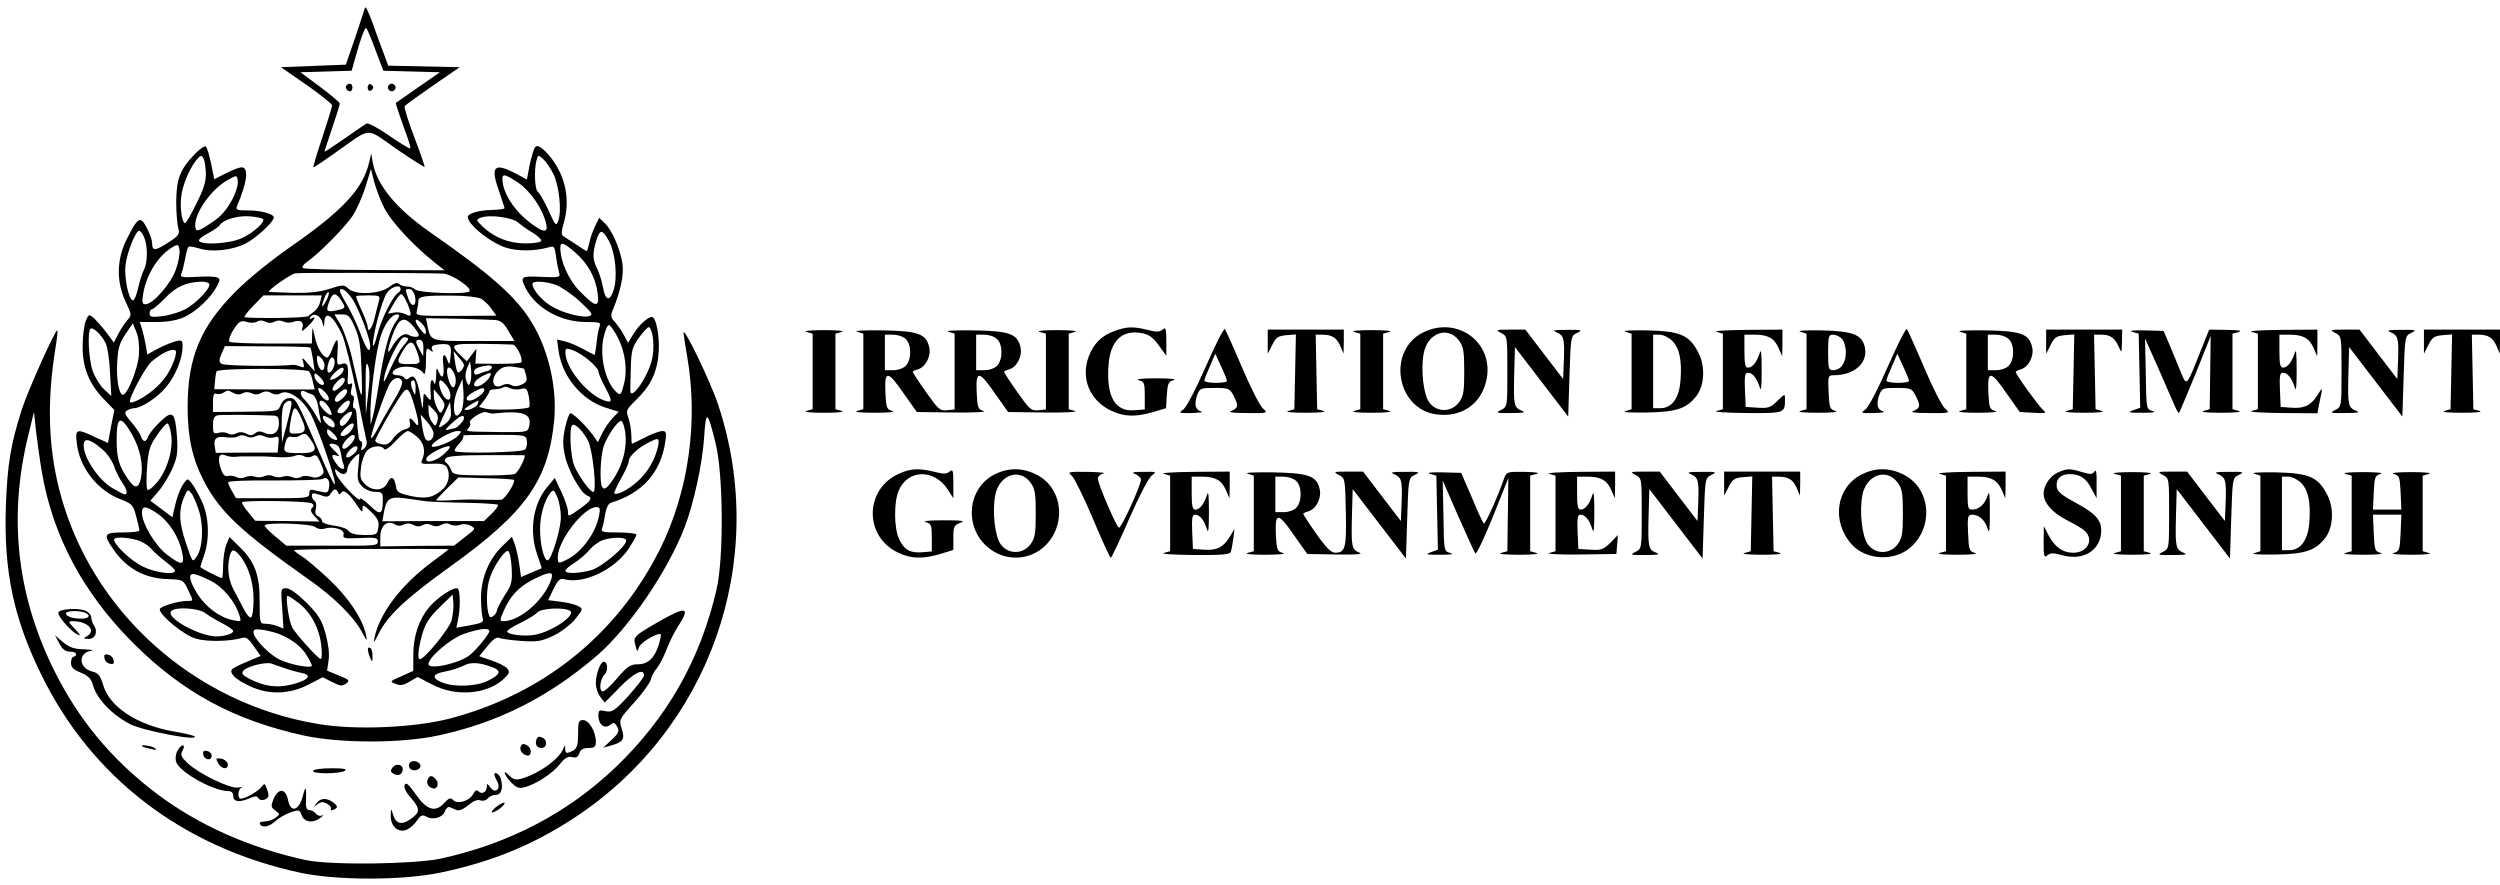
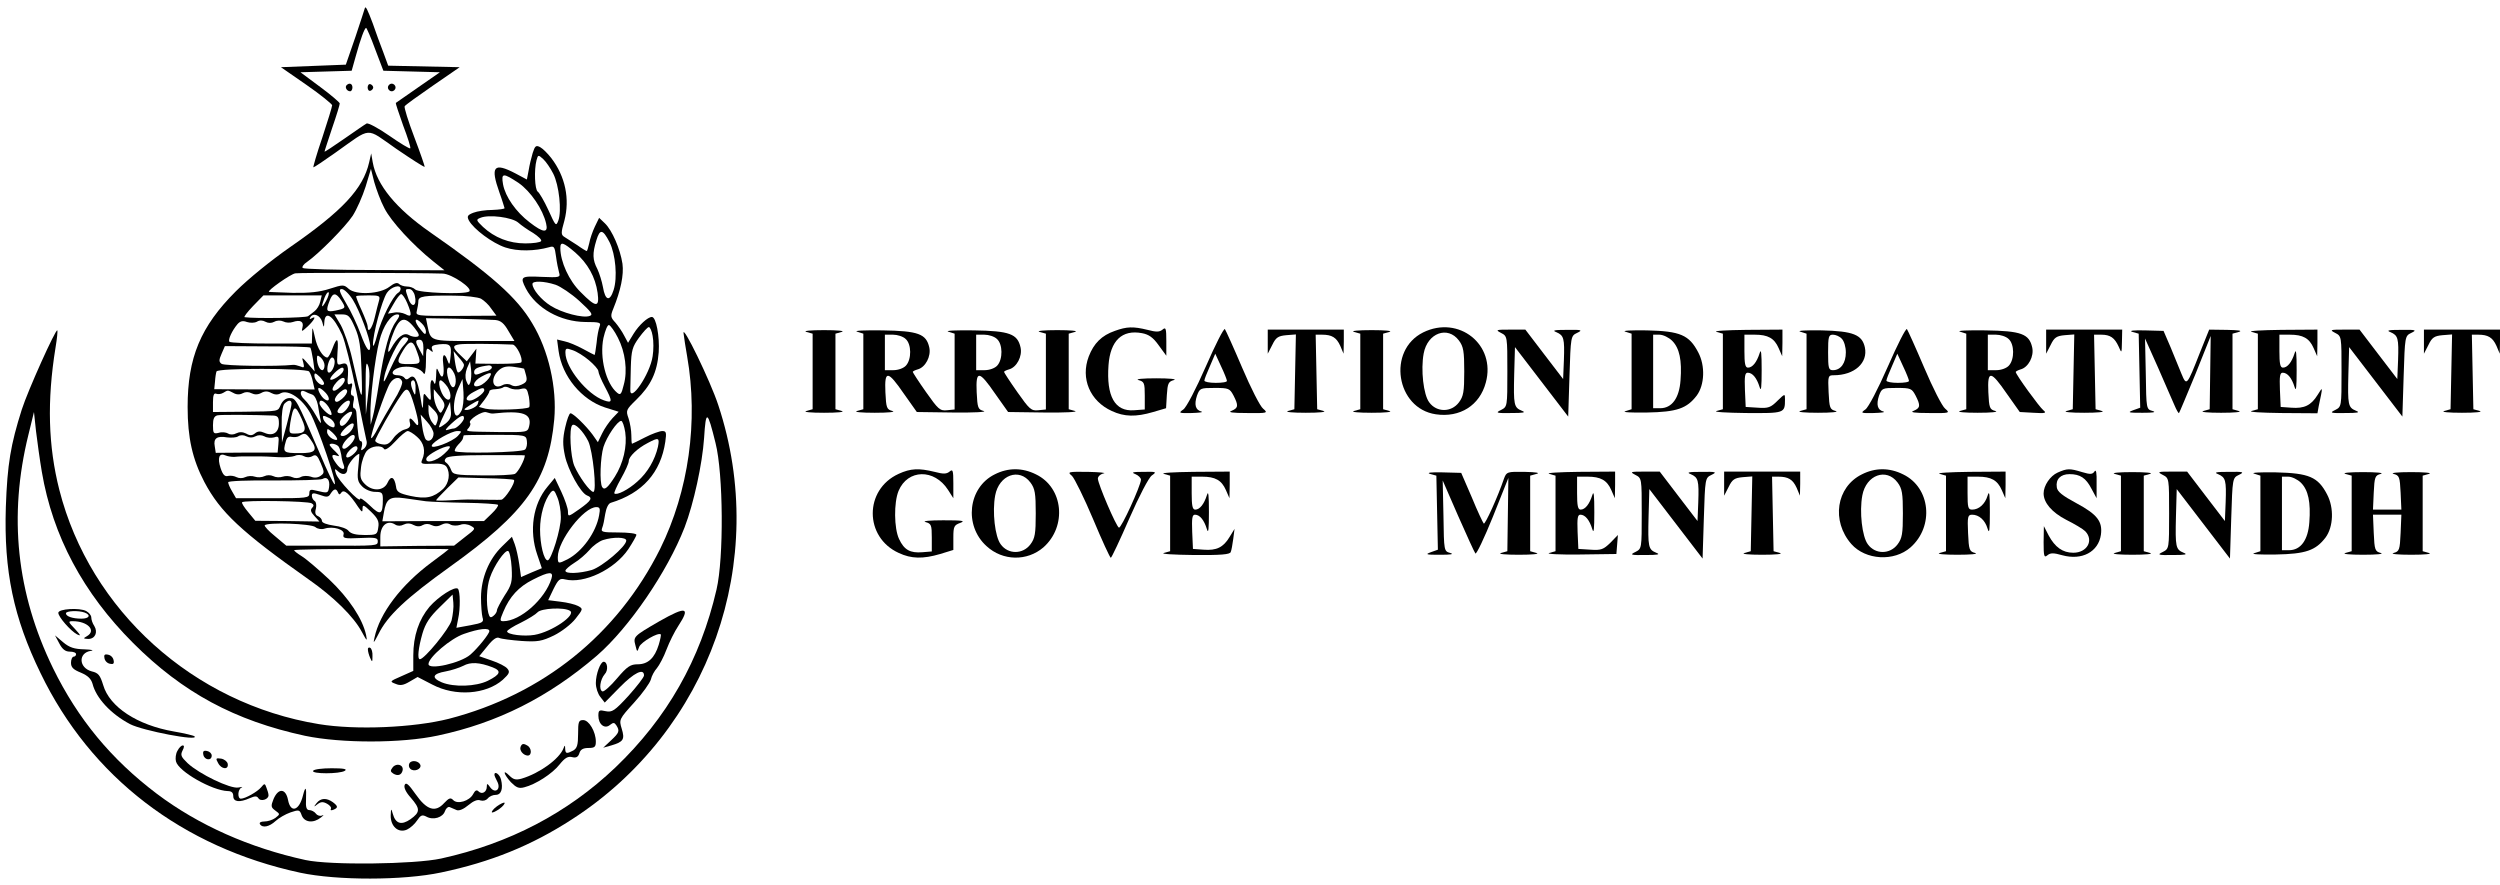
<svg xmlns="http://www.w3.org/2000/svg" version="1.0" width="986pt" height="349pt" viewBox="0 0 986 349" preserveAspectRatio="xMidYMid meet">
  <g transform="translate(0,349) scale(0.1,-0.1)" fill="#000000" stroke="none">
    <path d="M1439 3458 c0 -2 -17 -52 -37 -113 l-38 -110 -128 -5 -128 -5 101 -70 c55 -38 100 -75 101 -80 0 -6 -18 -64 -39 -128 -22 -64 -37 -117 -35 -117 3 0 42 26 87 58 146 103 116 101 240 15 60 -41 110 -73 112 -71 1 1 -17 54 -41 117 -24 63 -41 118 -38 122 3 5 53 41 111 81 l106 73 -141 3 -141 3 -19 52 c-11 28 -30 80 -42 115 -20 53 -28 70 -31 60z m41 -163 l32 -84 112 -3 111 -3 -85 -59 c-47 -33 -87 -61 -89 -62 -1 -2 12 -41 29 -89 18 -47 31 -88 28 -90 -2 -3 -40 20 -83 50 -43 30 -83 51 -89 48 -6 -3 -46 -31 -88 -60 -43 -30 -78 -53 -78 -51 0 3 14 44 30 93 17 49 30 92 30 97 0 4 -35 34 -77 65 l-78 58 101 3 101 3 16 57 c19 69 35 112 41 112 2 0 19 -38 36 -85z" />
    <path d="M1367 3154 c-8 -8 1 -24 14 -24 5 0 9 7 9 15 0 15 -12 20 -23 9z" />
    <path d="M1450 3145 c0 -9 5 -15 11 -13 6 2 11 8 11 13 0 5 -5 11 -11 13 -6 2 -11 -4 -11 -13z" />
    <path d="M1530 3145 c0 -8 7 -15 15 -15 8 0 15 7 15 15 0 8 -7 15 -15 15 -8 0 -15 -7 -15 -15z" />
-     <path d="M768 2882 c-58 -60 -72 -97 -73 -187 0 -44 4 -91 8 -105 7 -23 3 -29 -40 -57 -51 -33 -63 -34 -63 -2 0 11 -9 38 -21 60 -25 49 -35 44 -79 -44 -40 -80 -42 -166 -5 -246 25 -53 25 -54 6 -75 -10 -12 -26 -36 -35 -54 l-17 -33 -28 38 c-16 21 -38 46 -49 57 -21 18 -22 18 -34 -10 -6 -16 -12 -60 -12 -99 -1 -85 26 -150 85 -211 l40 -41 -13 -65 -12 -65 -51 23 c-74 35 -79 33 -72 -25 11 -96 82 -186 172 -220 46 -18 50 -22 62 -67 7 -27 13 -52 13 -56 0 -5 -29 -8 -65 -8 -75 0 -79 -7 -39 -65 52 -77 125 -117 217 -119 58 -2 60 -3 78 -41 23 -47 23 -45 -2 -45 -36 0 -109 -22 -109 -33 0 -24 97 -104 143 -116 44 -13 134 -11 182 3 15 5 26 -3 46 -33 l27 -38 -54 -23 c-30 -12 -57 -26 -60 -31 -9 -16 18 -41 71 -65 74 -35 155 -33 230 5 l58 30 37 -19 c31 -16 40 -17 55 -6 16 12 13 15 -29 32 l-46 19 6 41 c4 26 -1 64 -12 105 -15 54 -27 73 -75 122 -36 35 -66 57 -80 57 -21 0 -22 -2 -16 -79 l5 -80 -25 10 c-13 5 -34 9 -47 9 -21 0 -22 3 -22 88 1 103 -19 157 -80 216 l-39 38 -12 -29 c-7 -15 -12 -52 -13 -80 0 -29 -2 -53 -5 -53 -8 0 -85 40 -85 44 0 2 7 23 15 46 23 66 19 156 -10 215 -13 28 -31 59 -39 69 -16 20 -16 20 -31 0 -14 -19 -28 -56 -39 -106 l-6 -28 -44 33 -43 32 30 35 c17 19 41 58 55 88 21 47 24 64 20 129 -7 99 -17 108 -68 58 -22 -21 -42 -47 -46 -57 -7 -24 -21 -23 -29 3 -4 11 -21 36 -38 55 -25 29 -28 37 -16 45 8 5 20 9 27 9 28 0 92 41 125 81 38 44 67 114 67 161 0 26 -2 28 -27 22 -16 -4 -47 -17 -70 -29 l-42 -23 -6 36 c-4 21 -10 49 -15 65 l-9 27 67 0 c44 0 81 7 108 19 47 21 106 77 129 121 14 27 14 31 0 36 -8 4 -45 4 -81 2 -55 -3 -64 -2 -59 12 4 8 10 34 15 58 4 24 10 45 13 48 3 4 22 0 43 -6 48 -16 130 -7 182 19 41 21 112 86 112 103 0 14 -49 28 -102 28 -44 0 -49 2 -43 18 40 93 47 152 18 152 -10 0 -38 -11 -63 -24 l-45 -23 -12 60 c-7 33 -16 64 -21 69 -4 4 -24 -9 -44 -30z m44 -74 c1 -32 -8 -63 -37 -120 -21 -43 -41 -78 -45 -78 -13 0 -22 70 -14 114 7 44 36 110 62 139 14 15 17 16 24 3 5 -8 9 -34 10 -58z m101 -110 c-19 -36 -44 -64 -77 -85 -57 -39 -66 -40 -66 -11 0 55 69 148 135 182 29 16 30 15 33 -9 2 -14 -9 -49 -25 -77z m124 -72 c11 -10 -37 -54 -83 -75 -46 -22 -158 -29 -169 -11 -3 5 12 18 34 29 22 12 43 26 47 32 13 22 69 39 117 36 26 -2 50 -7 54 -11z m-469 -71 c15 -33 15 -100 0 -128 -6 -12 -17 -44 -23 -72 -6 -27 -15 -50 -20 -50 -17 0 -36 89 -30 140 6 50 40 135 54 135 4 0 13 -11 19 -25z m126 -127 c-18 -54 -90 -138 -120 -138 -13 0 -15 7 -9 43 13 78 63 154 120 185 17 9 20 7 23 -14 2 -14 -4 -48 -14 -76z m131 -57 c9 -15 -53 -80 -97 -102 -22 -11 -62 -23 -89 -26 -41 -5 -49 -3 -49 11 0 9 4 16 9 16 5 0 28 20 52 44 41 44 83 63 141 65 15 1 29 -3 33 -8z m-277 -281 c-4 -50 -40 -144 -60 -156 -16 -10 -30 53 -26 122 3 58 8 79 32 115 l30 44 14 -35 c9 -21 12 -56 10 -90z m-132 48 c8 -15 16 -68 18 -119 l5 -91 -29 27 c-16 15 -36 48 -45 73 -15 46 -21 153 -8 165 9 9 42 -22 59 -55z m275 -56 c-14 -46 -37 -85 -73 -118 -35 -34 -97 -69 -105 -60 -9 9 61 141 86 161 35 29 64 44 83 45 13 0 15 -5 9 -28z m-171 -304 c33 -59 46 -120 36 -173 -9 -44 -25 -44 -53 -2 -34 49 -43 83 -43 151 0 95 15 101 60 24z m155 -2 c9 -58 -15 -140 -56 -189 -18 -21 -35 -34 -38 -28 -4 5 -4 45 -1 88 5 67 11 86 39 126 17 26 36 47 41 47 5 0 12 -20 15 -44z m-274 -56 c19 -15 40 -45 48 -66 7 -22 22 -51 32 -66 20 -27 24 -48 11 -48 -4 0 -29 13 -55 29 -51 33 -107 117 -107 163 0 33 22 29 71 -12z m385 -249 c18 -59 13 -145 -11 -177 -16 -23 -15 -25 -43 58 -26 78 -28 125 -7 175 15 35 16 35 30 17 8 -10 22 -43 31 -73z m-163 -8 c44 -31 82 -90 95 -150 12 -54 0 -56 -60 -10 -45 34 -98 122 -98 164 0 30 15 29 63 -4z m-83 -103 c19 -5 44 -20 55 -33 11 -13 37 -36 58 -52 20 -15 37 -31 37 -36 0 -18 -78 -8 -128 17 -46 23 -112 85 -112 106 0 11 48 10 90 -2z m403 -58 c34 -38 57 -106 57 -174 0 -37 -4 -69 -10 -73 -5 -3 -18 11 -28 32 -11 21 -29 56 -41 78 -21 39 -26 89 -15 133 8 27 16 28 37 4z m-113 -102 c51 -26 98 -83 115 -139 7 -23 6 -24 -26 -17 -51 10 -107 51 -140 103 -36 58 -39 87 -6 77 12 -3 38 -15 57 -24z m346 -87 c50 -37 84 -102 91 -169 4 -33 2 -55 -3 -53 -14 6 -100 101 -112 125 -13 25 -27 124 -18 124 4 0 23 -12 42 -27z m-365 -42 c13 -10 43 -28 67 -40 23 -12 42 -25 42 -30 0 -10 -34 -21 -66 -21 -66 0 -197 71 -180 98 12 20 110 15 137 -7z m298 -85 c46 -20 80 -47 101 -81 11 -18 20 -36 20 -40 0 -13 -88 4 -128 24 -44 22 -102 84 -102 107 0 13 8 14 42 9 22 -4 53 -12 67 -19z m16 -132 c22 -8 53 -16 68 -19 41 -8 20 -30 -44 -45 -56 -14 -106 -7 -162 21 -31 16 -36 23 -27 34 14 17 88 35 110 28 8 -3 33 -12 55 -19z" />
    <path d="M2101 2887 c-5 -17 -13 -49 -16 -69 l-7 -36 -45 24 c-86 45 -100 28 -63 -76 11 -30 19 -58 20 -61 0 -3 -21 -6 -48 -7 -26 0 -60 -5 -75 -11 -23 -9 -26 -14 -18 -30 19 -35 93 -90 144 -107 48 -16 116 -15 173 1 19 6 22 2 27 -37 3 -24 9 -52 12 -63 6 -19 2 -20 -69 -17 -82 4 -86 1 -62 -46 41 -78 136 -131 235 -132 56 0 62 -2 56 -17 -4 -10 -10 -39 -12 -65 -3 -27 -7 -48 -8 -48 -1 0 -22 11 -46 24 -24 13 -57 27 -73 30 l-29 7 6 -45 c14 -101 91 -193 183 -223 l54 -17 -24 -25 c-13 -14 -32 -41 -41 -60 l-17 -35 -21 30 c-26 35 -76 84 -87 84 -5 0 -14 -25 -21 -56 -10 -44 -10 -69 -1 -111 12 -57 62 -147 87 -157 24 -9 18 -20 -30 -54 -44 -31 -45 -31 -45 -9 0 12 -12 47 -26 77 l-26 55 -29 -35 c-57 -68 -73 -173 -40 -268 l18 -53 -41 -17 -41 -18 -7 50 c-4 28 -12 64 -18 80 l-11 29 -39 -38 c-52 -51 -82 -124 -83 -200 0 -33 3 -69 6 -80 6 -18 1 -22 -48 -31 l-55 -10 7 36 c9 40 8 108 -1 118 -12 11 -77 -31 -112 -71 -42 -50 -64 -115 -64 -192 l0 -61 -47 -21 c-46 -20 -47 -21 -23 -30 18 -8 31 -6 56 9 l31 18 58 -30 c91 -48 212 -39 278 19 26 24 29 31 18 44 -7 9 -35 23 -62 32 l-49 17 32 39 c22 28 37 38 47 33 9 -4 49 -9 89 -12 63 -4 79 -1 127 22 30 15 68 44 85 66 30 38 30 39 10 50 -11 6 -43 14 -70 17 l-48 6 21 44 c19 38 25 43 45 38 75 -19 196 39 250 119 17 26 32 52 32 57 0 5 -32 9 -71 9 -64 0 -70 2 -64 18 4 9 9 34 12 55 4 23 12 41 22 44 125 38 197 119 215 241 5 36 4 42 -12 42 -10 0 -41 -11 -68 -25 -27 -14 -50 -25 -51 -25 -2 0 -3 15 -3 34 0 18 -5 48 -11 66 -11 31 -10 34 30 73 58 56 83 109 89 188 4 62 -10 139 -27 139 -16 0 -51 -32 -72 -66 l-22 -36 -15 28 c-8 16 -24 39 -35 52 -19 20 -20 26 -8 55 29 71 42 133 36 177 -9 59 -41 132 -69 159 l-23 22 -17 -35 c-9 -19 -19 -48 -22 -65 -4 -17 -8 -31 -10 -31 -2 0 -19 10 -37 23 -19 12 -42 27 -50 32 -15 9 -15 16 -1 65 22 85 4 174 -52 247 -14 18 -33 37 -44 43 -16 8 -20 5 -29 -23z m81 -82 c23 -45 34 -148 20 -185 -9 -24 -11 -21 -39 41 -17 37 -36 69 -42 73 -12 8 -15 86 -5 124 6 22 7 22 26 5 11 -10 29 -36 40 -58z m-136 -37 c47 -33 95 -103 108 -160 9 -38 -11 -37 -65 5 -54 41 -96 101 -105 150 -8 46 0 46 62 5z m-2 -156 c11 -10 38 -29 59 -41 20 -13 35 -27 31 -32 -3 -5 -31 -9 -62 -9 -64 0 -122 23 -167 65 -28 27 -28 29 -10 36 33 14 125 2 149 -19z m360 -77 c24 -48 32 -140 16 -189 -15 -47 -33 -42 -42 12 -4 22 -14 54 -22 71 -19 36 -20 61 -4 113 14 46 25 45 52 -7z m-135 -41 c49 -43 79 -96 88 -159 8 -59 -6 -59 -67 3 -46 45 -80 120 -80 174 0 26 11 23 59 -18z m-78 -127 c20 -7 62 -35 94 -64 48 -44 55 -54 41 -59 -26 -10 -110 12 -154 40 -37 23 -72 65 -72 86 0 13 45 12 91 -3z m246 -209 c29 -56 39 -130 23 -186 -9 -37 -13 -42 -26 -31 -44 36 -70 139 -54 216 7 30 16 53 22 51 6 -2 22 -24 35 -50z m137 7 c4 -20 4 -56 0 -80 -10 -71 -92 -190 -88 -130 0 8 1 48 2 88 2 65 6 79 32 115 17 23 34 42 39 42 5 0 12 -16 15 -35z m-251 -96 c20 -17 37 -36 37 -43 0 -7 11 -34 25 -60 32 -60 31 -67 -3 -55 -66 23 -152 129 -152 188 0 18 3 19 28 10 16 -5 45 -23 65 -40z m143 -284 c8 -55 -8 -123 -41 -175 -28 -44 -41 -55 -50 -41 -11 18 -7 118 5 158 13 41 55 103 70 103 5 0 12 -20 16 -45z m-146 -35 c18 -37 35 -200 20 -200 -13 0 -57 61 -75 103 -15 36 -21 148 -8 160 10 10 43 -23 63 -63z m275 -22 c-12 -52 -41 -102 -81 -137 -35 -32 -82 -56 -91 -47 -2 2 9 28 26 58 17 30 31 61 31 70 0 17 34 50 75 71 43 23 47 21 40 -15z m-383 -277 c1 -46 -38 -171 -52 -171 -15 0 -30 63 -30 122 0 56 17 115 42 146 11 12 15 9 26 -19 8 -18 14 -53 14 -78z m151 7 c-12 -68 -67 -144 -125 -174 -36 -18 -38 -18 -38 9 0 64 102 197 152 197 14 0 16 -6 11 -32z m107 -100 c0 -23 -95 -103 -136 -116 -49 -14 -104 -16 -104 -3 0 5 16 19 35 31 19 11 46 35 60 51 14 17 38 34 53 39 41 13 92 12 92 -2z m-452 -107 c3 -56 0 -68 -28 -110 -16 -26 -30 -52 -30 -58 0 -6 -6 -16 -14 -22 -11 -9 -15 -7 -20 11 -9 37 -7 102 6 139 16 48 59 110 72 106 6 -2 12 -32 14 -66z m157 -43 c-25 -81 -123 -168 -190 -168 -14 0 -14 4 0 37 25 60 61 99 117 127 65 33 82 33 73 4z m-394 -165 c-9 -33 -107 -153 -125 -153 -11 0 -6 45 10 101 12 41 29 66 68 104 l51 50 3 -32 c2 -17 -2 -49 -7 -70z m467 38 c26 -16 -71 -83 -140 -95 -41 -7 -108 1 -108 14 0 4 24 20 54 34 30 15 59 33 66 41 14 16 105 21 128 6z m-318 -80 c0 -11 -46 -68 -75 -93 -38 -33 -165 -62 -165 -37 0 26 87 101 140 119 60 21 100 25 100 11z m13 -143 c36 -14 31 -28 -19 -53 -47 -23 -134 -26 -182 -6 -42 18 -36 34 16 43 22 4 53 14 69 22 29 16 64 14 116 -6z" />
    <path d="M1456 2850 c-24 -105 -106 -192 -311 -334 -76 -53 -165 -125 -215 -175 -139 -139 -190 -261 -190 -456 0 -122 19 -206 66 -296 63 -119 145 -196 411 -384 99 -69 179 -148 210 -207 20 -37 22 -39 17 -13 -14 65 -68 146 -146 220 -44 41 -92 82 -109 92 -16 10 -29 20 -29 23 0 3 137 5 305 5 168 0 305 0 305 -1 0 -1 -30 -24 -68 -52 -120 -89 -205 -201 -225 -297 -6 -25 -3 -22 15 13 36 74 110 143 283 267 299 214 389 341 411 581 11 124 -22 272 -87 379 -60 102 -161 191 -404 360 -133 93 -209 185 -225 275 l-6 35 -8 -35z m60 -181 c26 -52 112 -145 193 -210 l44 -35 -276 1 c-152 0 -279 4 -283 8 -4 4 3 15 17 24 46 32 150 137 180 182 16 25 39 77 51 115 l21 70 13 -52 c8 -28 25 -75 40 -103z m230 -258 c36 -1 122 -60 104 -71 -20 -12 -199 -5 -212 8 -7 7 -21 12 -33 12 -12 0 -26 5 -31 10 -7 7 -19 4 -38 -11 -37 -29 -132 -34 -161 -8 -19 17 -22 17 -75 0 -40 -13 -80 -17 -145 -16 -49 2 -92 3 -94 4 -10 3 86 71 104 73 17 3 495 2 581 -1z m-166 -60 c0 -6 -4 -13 -10 -16 -21 -13 -66 -103 -82 -165 -9 -36 -17 -53 -17 -39 -1 38 35 174 55 204 16 24 54 35 54 16z m-188 -44 c26 -42 68 -153 68 -182 0 -33 -16 -12 -38 49 -13 35 -38 89 -57 120 -27 46 -30 56 -17 56 9 0 29 -19 44 -43z m244 17 c10 -40 -11 -52 -25 -13 -14 40 -14 39 4 39 8 0 18 -12 21 -26z m-350 -21 c-18 -33 -21 -26 -6 13 6 15 13 24 16 21 3 -3 -1 -18 -10 -34z m-23 -3 c-3 -14 -13 -30 -22 -37 -9 -7 -20 -16 -26 -20 -8 -7 -211 -10 -250 -4 -5 0 10 20 33 44 l41 42 115 0 115 0 -6 -25z m83 5 c19 -30 19 -31 -23 -40 -36 -7 -39 -2 -23 39 12 33 25 33 46 1z m149 0 c-3 -11 -11 -41 -17 -67 -10 -44 -28 -66 -28 -35 0 6 -11 35 -24 64 -13 28 -23 53 -21 55 2 2 24 3 50 3 41 0 45 -2 40 -20z m111 -10 c20 -48 18 -58 -7 -44 -12 6 -32 9 -45 6 l-24 -4 22 38 c12 22 26 39 30 39 5 0 16 -16 24 -35z m291 17 c12 -7 31 -24 41 -40 l20 -27 -160 -1 c-156 0 -159 0 -154 20 3 12 6 29 6 38 0 20 22 23 140 22 47 0 95 -6 107 -12z m-626 -92 c6 -23 7 -23 8 -3 2 52 36 29 71 -49 11 -25 35 -124 55 -219 19 -96 37 -183 40 -195 4 -12 0 -25 -9 -33 -12 -10 -14 -9 -9 8 3 12 1 21 -4 21 -8 0 -11 20 -17 108 0 12 -5 22 -10 22 -4 0 -5 11 -2 25 4 15 2 25 -4 25 -6 0 -8 11 -4 26 5 20 4 25 -5 20 -8 -5 -11 0 -10 16 5 55 0 70 -22 63 -20 -7 -21 -4 -18 44 5 60 -2 65 -20 16 -7 -19 -16 -35 -20 -35 -17 0 -40 37 -49 80 -10 44 -10 44 -11 10 l-1 -35 -159 0 c-88 0 -162 3 -166 7 -7 7 10 44 32 70 11 12 21 14 37 8 13 -4 29 -4 39 1 11 7 23 6 34 0 11 -6 24 -6 35 0 11 6 25 6 36 1 9 -5 26 -6 37 -2 29 10 44 2 38 -21 -5 -19 -3 -18 21 4 26 25 36 44 14 31 -7 -4 -8 -3 -4 5 12 19 39 8 47 -19z m129 -22 c18 -41 23 -75 26 -172 4 -131 4 -131 -37 49 -11 50 -32 109 -45 133 l-25 42 29 0 c26 0 32 -6 52 -52z m162 24 c-26 -35 -46 -110 -67 -242 -9 -58 -20 -118 -25 -135 l-8 -30 -1 38 c-2 59 18 226 35 292 15 60 46 105 71 105 11 0 10 -7 -5 -28z m391 6 c22 -2 35 -13 52 -43 l24 -40 -160 0 c-174 0 -170 -1 -183 60 l-6 30 122 -2 c68 -2 136 -4 151 -5z m-319 -30 c20 -25 22 -34 11 -36 -8 -2 -23 1 -33 7 -20 11 -45 -9 -70 -54 -16 -29 -14 -4 3 45 28 79 49 88 89 38z m30 16 c9 -8 16 -23 16 -32 -1 -14 -5 -12 -20 7 -30 35 -26 56 4 25z m-54 -61 c0 -4 -9 -16 -20 -28 -11 -12 -34 -53 -51 -91 -22 -51 -29 -60 -24 -34 9 54 62 160 79 160 9 0 16 -3 16 -7z m60 -35 l-1 -33 -14 25 c-18 32 -18 40 0 40 10 0 15 -10 15 -32z m-31 0 c24 -64 24 -63 -24 -64 -51 -1 -54 6 -25 54 23 38 37 41 49 10z m138 -34 c-3 -33 -5 -36 -12 -16 -11 33 -22 26 -17 -12 6 -48 -3 -67 -16 -36 -10 23 -11 23 -12 -15 -1 -22 -4 -34 -7 -27 -10 26 -18 10 -15 -30 3 -40 2 -42 -13 -24 -14 19 -15 18 -16 -20 -1 -34 -3 -31 -11 21 -11 68 -24 91 -43 75 -9 -8 -15 -8 -20 0 -3 5 -15 10 -26 10 -36 0 -21 28 19 33 37 4 71 -6 84 -27 4 -6 8 15 8 48 0 51 2 57 15 46 13 -11 14 -10 9 3 -4 12 2 16 28 19 44 4 50 -2 45 -48z m245 47 c15 -1 42 -56 34 -70 -3 -4 -44 -6 -93 -6 l-88 1 2 29 2 30 -19 -25 -19 -25 -25 24 c-32 30 -33 39 -3 43 18 3 146 2 209 -1z m-798 -12 c2 -2 7 -24 11 -49 l6 -45 -26 30 c-24 28 -26 28 -19 6 5 -21 4 -23 -12 -16 -11 4 -23 7 -29 6 -61 -7 -271 -4 -281 4 -11 8 -11 15 0 40 l13 30 166 -1 c92 0 168 -2 171 -5z m606 -68 c0 -13 -19 -35 -25 -29 -3 3 -8 23 -11 44 l-5 39 20 -24 c12 -13 21 -26 21 -30z m-550 -2 c0 -11 -4 -19 -9 -19 -10 0 -21 24 -21 47 0 13 3 13 15 3 8 -7 15 -21 15 -31z m40 14 c0 -23 -17 -49 -26 -41 -9 10 4 58 16 58 6 0 10 -8 10 -17z m132 -126 l-9 -82 -1 110 c0 86 2 104 10 82 7 -18 7 -55 0 -110z m403 45 c-6 -15 -8 -14 -16 6 -5 14 -4 32 3 50 l12 27 4 -33 c2 -19 0 -41 -3 -50z m85 59 c0 -5 -8 -11 -17 -14 -10 -2 -26 -8 -35 -12 -13 -5 -18 -2 -18 8 0 14 17 21 58 26 6 0 12 -3 12 -8z m127 -5 c1 -1 4 -13 8 -27 5 -20 2 -27 -18 -36 -15 -7 -29 -8 -40 -2 -10 6 -24 6 -35 0 -41 -22 -51 29 -12 61 15 12 31 15 58 11 20 -3 38 -6 39 -7z m-848 -11 c5 -6 12 -24 15 -41 l7 -30 -198 0 -198 1 3 30 c1 17 4 35 6 40 5 14 352 13 365 0z m135 2 c-5 -15 -44 -40 -51 -34 -6 7 34 47 47 47 5 0 7 -6 4 -13z m438 -11 c12 -27 3 -65 -11 -50 -5 5 -12 24 -16 42 -8 39 10 44 27 8z m-515 -42 c-10 -10 -37 16 -37 34 0 13 4 12 22 -5 12 -13 19 -25 15 -29z m651 24 c-8 -11 -24 -25 -36 -29 -33 -12 -28 17 6 35 38 21 47 19 30 -6z m-568 -7 c0 -5 -7 -17 -16 -25 -30 -31 -46 -16 -17 16 17 19 33 24 33 9z m226 -6 c3 -8 -12 -43 -34 -77 -21 -35 -49 -83 -61 -106 -12 -24 -24 -42 -27 -40 -6 6 57 189 74 216 16 25 40 29 48 7z m53 -27 c0 -28 -2 -30 -9 -13 -12 28 -12 45 0 45 6 0 10 -15 9 -32z m126 6 c20 -31 13 -66 -10 -43 -18 18 -31 69 -17 69 5 0 17 -12 27 -26z m55 -94 c-30 -57 -42 24 -13 88 l17 37 4 -52 c2 -29 -2 -62 -8 -73z m234 86 c22 5 25 2 32 -31 3 -20 4 -38 1 -41 -8 -9 -144 -13 -172 -6 l-26 7 21 27 c11 15 21 31 20 35 0 4 11 8 25 8 13 1 27 4 31 8 4 3 15 2 25 -4 10 -5 30 -7 43 -3z m-769 -16 c18 -20 15 -38 -4 -25 -15 9 -33 45 -23 45 5 0 17 -9 27 -20z m64 -23 c-17 -14 -25 -15 -28 -6 -2 7 7 21 20 32 17 14 25 15 28 6 2 -7 -7 -21 -20 -32z m285 -26 c20 -69 21 -93 2 -68 -17 22 -25 22 -19 -2 3 -13 -2 -20 -21 -25 -13 -3 -34 -19 -45 -35 -16 -22 -26 -27 -46 -23 -14 2 -25 9 -25 14 0 10 71 136 103 181 23 34 30 28 51 -42z m276 60 c0 -12 -40 -41 -57 -41 -22 0 -14 19 15 34 32 18 42 19 42 7z m-989 -11 c12 -7 25 -7 36 -1 11 6 24 6 35 0 12 -6 25 -6 38 1 14 8 26 8 40 0 13 -7 26 -8 37 -1 30 16 85 -21 117 -79 30 -54 107 -280 96 -280 -4 0 -30 53 -57 118 -95 220 -96 222 -121 222 -14 0 -26 -9 -34 -25 -13 -29 -2 -27 -150 -29 l-118 -1 0 39 c0 28 4 37 13 33 8 -3 20 -1 28 4 18 11 17 11 40 -1z m310 -6 c10 -3 19 -22 23 -42 3 -21 8 -48 11 -62 4 -15 -3 -8 -18 20 -14 25 -34 53 -46 64 -21 19 -19 42 2 32 7 -4 19 -9 28 -12z m517 -58 c-10 -19 -11 -19 -24 5 -7 13 -13 35 -13 49 l0 25 24 -29 c19 -24 22 -34 13 -50z m-598 22 c0 -7 -9 -44 -19 -83 l-19 -70 -1 71 c-1 42 4 75 11 82 16 16 28 15 28 0z m146 -13 c9 -14 14 -28 11 -31 -7 -7 -47 32 -47 46 0 18 19 10 36 -15z m84 19 c0 -16 -23 -44 -35 -44 -19 0 -19 9 2 32 16 17 33 24 33 12z m504 -8 c-5 -13 -44 -29 -52 -21 -3 3 45 33 55 35 1 0 0 -6 -3 -14z m-126 -76 c-13 -10 -24 -17 -26 -15 -2 1 7 25 20 51 l23 49 3 -33 c3 -25 -2 -37 -20 -52z m-33 9 c-7 -22 -8 -22 -21 -4 -8 10 -14 30 -14 44 l0 25 21 -21 c15 -15 19 -27 14 -44z m-535 9 c21 -46 15 -58 -28 -58 -22 0 -23 3 -17 43 12 71 19 73 45 15z m186 -3 c-18 -28 -36 -33 -36 -11 0 15 40 49 48 41 3 -2 -3 -16 -12 -30z m569 24 c117 13 154 0 142 -50 -6 -24 -8 -24 -119 -23 -138 2 -133 1 -119 17 6 8 8 16 5 19 -10 11 49 49 65 42 9 -3 21 -6 26 -5z m-867 -8 c18 -1 22 -7 22 -31 0 -36 -24 -52 -57 -37 -16 7 -26 7 -37 -2 -11 -9 -20 -10 -35 -1 -14 7 -27 7 -39 1 -11 -6 -24 -6 -32 -1 -8 5 -25 7 -37 3 -21 -5 -23 -2 -23 30 0 26 5 36 18 39 14 3 148 2 220 -1z m223 -11 c10 -6 19 -17 19 -26 0 -11 -4 -12 -19 -5 -10 6 -21 17 -25 26 -6 18 -2 19 25 5z m409 -60 c0 -22 -18 -36 -30 -24 -5 5 -12 29 -15 54 l-6 45 25 -28 c14 -15 26 -37 26 -47z m120 61 c0 -12 -29 -41 -40 -41 -5 0 -17 -3 -27 -6 -10 -3 -3 7 17 25 35 32 50 38 50 22z m-440 -42 c-12 -21 -37 -35 -46 -26 -7 7 33 47 46 47 7 0 7 -7 0 -21z m-60 -41 c0 -5 -9 -4 -20 2 -11 6 -20 18 -20 27 0 14 2 14 20 -2 11 -10 20 -22 20 -27z m315 9 c27 -23 35 -57 20 -90 -7 -16 -3 -18 39 -16 33 2 50 -2 57 -12 16 -25 10 -65 -13 -87 -38 -35 -68 -41 -129 -28 -45 10 -55 16 -57 37 -6 38 -20 45 -33 16 -15 -34 -60 -36 -90 -6 -18 18 -20 29 -15 67 3 25 14 54 23 64 18 20 58 24 68 7 4 -6 22 6 44 30 21 23 43 41 49 41 6 0 23 -10 37 -23z m161 4 c-22 -24 -109 -56 -103 -38 5 16 77 57 101 57 18 0 18 -1 2 -19z m-799 -2 c11 6 24 6 36 0 10 -6 27 -7 38 -4 18 6 20 3 17 -27 l-3 -33 -122 0 -122 -1 -4 26 c-6 31 9 42 48 35 17 -2 37 -1 44 4 9 6 22 6 33 0 12 -6 24 -6 35 0z m217 -11 c31 -44 22 -56 -44 -55 -62 0 -65 3 -53 45 4 16 11 22 23 19 10 -2 24 -1 31 4 21 13 26 11 43 -13z m160 -19 c-9 -10 -21 -19 -26 -19 -15 0 -8 20 14 42 27 27 39 6 12 -23z m694 12 c2 -13 -1 -28 -7 -34 -12 -12 -270 -17 -277 -6 -2 4 4 15 13 25 10 10 19 21 19 26 1 4 2 9 3 11 0 1 56 2 123 2 121 0 123 -1 126 -24z m-742 -23 c4 -6 8 -21 10 -32 1 -12 5 -29 9 -38 10 -26 -11 -22 -29 4 -21 29 -20 39 2 31 13 -5 12 -1 -5 16 -13 12 -23 24 -23 26 0 10 29 4 36 -7z m74 -6 c0 -14 -36 -43 -43 -35 -4 3 0 15 10 25 17 19 33 24 33 10z m342 -22 c-32 -30 -77 -41 -70 -17 5 14 66 47 88 47 10 0 3 -11 -18 -30z m-829 -12 c9 1 24 2 32 2 14 0 33 0 73 0 9 0 40 -1 67 -3 28 -2 58 1 68 5 9 5 25 5 35 -1 11 -6 24 -6 34 0 14 8 20 3 33 -28 15 -35 15 -39 -1 -50 -10 -7 -24 -9 -38 -3 -13 4 -29 4 -39 -1 -10 -6 -24 -6 -34 -1 -10 5 -27 6 -38 2 -11 -4 -28 -3 -37 2 -11 5 -25 5 -35 0 -10 -5 -27 -6 -38 -2 -11 4 -28 3 -38 -2 -10 -5 -24 -5 -34 0 -9 5 -24 7 -33 5 -13 -4 -21 4 -30 31 -13 40 -6 61 19 50 9 -4 24 -6 34 -6z m490 -42 c-5 -46 -2 -57 16 -75 12 -12 34 -21 51 -21 26 0 30 -3 30 -29 0 -61 -9 -66 -51 -25 -22 21 -39 33 -39 26 0 -18 -87 74 -95 100 -6 19 -5 21 6 11 20 -20 39 -15 39 8 0 16 32 56 47 59 1 0 -1 -24 -4 -54z m657 48 c0 -17 -27 -67 -39 -73 -9 -4 -67 -7 -130 -6 -106 1 -115 3 -122 22 -4 12 -13 24 -19 28 -7 4 -8 11 -1 18 6 8 58 12 160 12 83 0 151 0 151 -1z m-772 -125 c-4 -25 -5 -25 -51 -14 -22 6 -27 4 -27 -11 0 -18 -10 -19 -144 -19 l-145 0 -15 26 c-9 15 -16 31 -16 37 0 5 72 8 180 7 99 0 186 2 192 6 18 11 30 -4 26 -32z m729 28 c8 -8 -36 -77 -50 -78 -10 -1 -58 0 -132 1 -5 0 -36 -1 -67 -3 -32 -2 -58 -2 -58 0 0 2 20 23 44 47 l44 43 107 -3 c58 -1 109 -4 112 -7z m-694 -49 c4 -10 7 -10 14 0 10 13 32 -6 66 -58 15 -21 17 -22 17 -5 0 16 5 14 33 -13 27 -26 33 -39 29 -62 -4 -29 -6 -30 -55 -30 -34 0 -53 5 -62 16 -6 9 -32 18 -58 21 -28 4 -47 11 -47 18 0 7 -7 15 -15 19 -11 4 -14 13 -9 30 3 13 1 27 -5 30 -6 4 -11 13 -11 21 0 11 6 12 32 3 27 -10 34 -9 42 5 13 20 22 22 29 5z m347 -35 c19 -2 90 -5 157 -6 67 -1 124 -5 127 -8 3 -3 -8 -19 -25 -35 l-30 -29 -201 0 -200 -1 6 34 c9 55 23 65 81 57 27 -4 66 -9 85 -12z m-451 -8 c9 -5 10 -10 2 -18 -8 -8 -5 -17 9 -32 l20 -22 -126 2 -127 1 -28 34 c-15 18 -27 36 -24 39 5 9 260 5 274 -4z m15 -94 c8 -7 24 -10 36 -6 34 11 82 -4 75 -23 -4 -15 4 -17 65 -14 59 3 70 1 70 -12 0 -19 0 -19 -208 -18 l-153 0 -44 37 c-25 20 -43 40 -41 43 8 13 184 7 200 -7z m315 10 c9 -6 22 -6 33 0 12 6 25 6 38 -1 13 -7 26 -8 37 -1 11 6 24 6 35 0 12 -6 25 -6 38 1 13 7 26 8 37 1 9 -5 26 -5 38 -1 12 5 30 3 42 -4 20 -11 19 -12 -23 -44 l-43 -34 -146 -1 -145 -2 0 37 c0 46 28 69 59 49z" />
    <path d="M2696 2175 c2 -16 8 -57 14 -90 45 -257 6 -532 -106 -759 -169 -339 -463 -575 -834 -671 -139 -35 -366 -45 -512 -21 -496 81 -903 449 -1024 924 -44 173 -49 351 -15 561 6 36 9 66 7 68 -6 7 -116 -237 -140 -312 -44 -139 -57 -215 -63 -385 -8 -252 30 -435 137 -655 198 -410 560 -687 1024 -787 145 -31 406 -31 556 1 195 41 356 106 515 209 544 350 781 1020 578 1634 -31 95 -143 325 -137 283z m-2531 -546 c43 -253 163 -478 360 -675 196 -196 401 -306 678 -366 144 -30 380 -30 524 1 235 50 436 151 627 315 127 110 278 331 346 506 36 94 70 250 77 353 7 112 13 110 45 -20 31 -122 33 -454 4 -578 -64 -277 -195 -507 -399 -702 -189 -180 -419 -300 -687 -359 -105 -23 -438 -27 -535 -6 -220 48 -421 137 -586 261 -180 136 -311 294 -410 496 -144 296 -176 600 -97 920 l22 90 8 -75 c5 -41 15 -114 23 -161z" />
    <path d="M230 1073 c0 -16 48 -71 74 -85 16 -8 15 -4 -8 21 -28 29 -28 31 -9 31 59 0 94 -37 56 -59 -16 -9 -15 -10 5 -11 27 0 39 26 24 51 -7 10 -12 25 -12 34 0 8 -9 19 -20 25 -26 14 -110 9 -110 -7z m104 1 c26 -10 18 -24 -13 -24 -35 0 -61 9 -61 21 0 10 50 12 74 3z" />
    <path d="M2601 1040 c-102 -59 -104 -61 -95 -95 7 -28 7 -28 15 -6 8 19 75 58 85 49 2 -2 -2 -21 -8 -41 -16 -52 -42 -77 -83 -77 -28 0 -41 -8 -81 -55 -26 -31 -52 -54 -58 -52 -15 6 -9 47 9 68 15 15 11 49 -4 49 -13 0 -31 -49 -31 -84 0 -19 8 -43 18 -55 l17 -22 60 61 c56 57 95 76 95 46 0 -7 -28 -43 -61 -80 -55 -60 -65 -66 -90 -61 -26 6 -29 4 -29 -18 0 -34 25 -54 46 -36 13 10 17 10 25 -2 14 -22 11 -29 -21 -59 l-31 -29 32 9 c48 14 54 24 41 66 -11 36 -10 38 49 103 33 36 62 77 66 91 3 14 14 34 24 45 9 11 27 44 38 74 11 29 32 71 46 92 49 75 32 79 -74 19z" />
    <path d="M234 952 c12 -23 24 -32 41 -32 14 0 25 -4 25 -10 0 -5 -4 -10 -10 -10 -5 0 -10 -11 -10 -24 0 -18 9 -27 39 -39 28 -12 40 -24 46 -44 14 -56 72 -119 148 -159 50 -26 275 -69 254 -48 -3 3 -40 12 -81 19 -145 25 -254 97 -279 183 -12 39 -19 48 -45 54 -52 14 -54 73 -4 81 15 2 4 5 -25 6 -40 1 -59 7 -84 28 l-32 27 17 -32z" />
    <path d="M412 894 c2 -11 11 -20 22 -22 13 -3 17 1 14 14 -2 11 -11 20 -22 22 -13 3 -17 -1 -14 -14z" />
    <path d="M2280 595 c0 -43 -4 -56 -19 -65 -27 -14 -31 -13 -32 8 0 13 -2 14 -6 2 -16 -43 -95 -100 -166 -121 -22 -6 -32 -4 -48 12 -28 28 -23 6 6 -26 21 -21 31 -26 53 -20 44 11 110 53 139 90 21 26 33 33 49 29 16 -4 24 0 29 15 4 15 15 21 36 21 24 0 29 4 29 25 0 39 -27 85 -50 85 -18 0 -20 -7 -20 -55z" />
-     <path d="M2116 574 c-7 -19 1 -34 19 -34 22 0 26 29 6 40 -15 7 -20 6 -25 -6z" />
    <path d="M2053 544 c-5 -14 11 -33 28 -34 18 0 16 31 -2 40 -15 9 -21 7 -26 -6z" />
-     <path d="M561 546 c2 -2 18 -6 34 -10 22 -5 26 -4 15 4 -14 9 -59 15 -49 6z" />
    <path d="M700 529 c-7 -11 -9 -31 -6 -42 10 -40 143 -115 204 -117 15 0 22 -6 22 -20 0 -23 25 -26 65 -8 21 9 28 9 34 0 9 -15 41 -5 40 12 0 6 -4 19 -8 29 -6 18 -8 18 -21 2 -15 -18 -63 -45 -80 -45 -14 0 -13 37 3 44 6 3 1 3 -13 0 -31 -6 -154 53 -200 96 -26 25 -29 32 -20 50 7 13 7 20 1 20 -6 0 -15 -9 -21 -21z" />
    <path d="M802 513 c4 -21 33 -25 33 -3 0 8 -8 16 -18 18 -14 3 -18 -1 -15 -15z" />
    <path d="M860 481 c13 -26 43 -28 38 -3 -2 9 -14 18 -26 20 -21 3 -22 1 -12 -17z" />
    <path d="M1615 480 c-4 -7 -3 -16 3 -22 14 -14 45 -2 40 15 -6 16 -34 21 -43 7z" />
    <path d="M1549 464 c-10 -13 -10 -17 2 -25 18 -11 33 -6 37 13 4 22 -24 30 -39 12z" />
    <path d="M1235 450 c-8 -13 105 -13 125 0 11 7 -5 10 -52 10 -37 0 -70 -4 -73 -10z" />
    <path d="M1950 434 c0 -3 5 -15 11 -26 16 -30 -7 -50 -27 -24 -12 17 -14 17 -14 4 0 -22 -19 -33 -33 -19 -7 7 -13 4 -21 -11 -14 -27 -62 -42 -79 -23 -10 10 -16 8 -35 -12 -35 -39 -69 -28 -113 35 -28 40 -38 48 -43 36 -4 -10 5 -29 24 -50 38 -44 38 -57 -1 -85 -36 -25 -59 -18 -70 22 -6 22 -7 21 -8 -7 -1 -43 30 -71 64 -56 13 6 31 22 40 36 14 21 20 24 37 15 27 -15 65 -3 73 22 4 11 12 18 18 16 7 -3 19 -8 28 -12 10 -4 28 4 47 20 19 16 36 23 47 18 11 -3 22 0 29 8 6 8 20 14 31 14 22 0 30 24 21 61 -5 20 -26 35 -26 18z" />
-     <path d="M1686 413 c-6 -15 8 -32 26 -33 14 0 19 22 8 35 -16 19 -26 19 -34 -2z" />
    <path d="M1195 353 c-15 -61 -49 -71 -59 -18 -9 46 -38 48 -57 4 -11 -28 -11 -33 7 -46 19 -14 19 -14 0 -29 -11 -8 -30 -14 -44 -14 -13 0 -20 -4 -17 -10 10 -17 37 -11 62 12 13 12 39 27 59 34 33 11 36 11 44 -12 11 -28 46 -32 76 -8 10 8 13 12 5 8 -8 -4 -19 -1 -25 7 -6 8 -18 14 -26 14 -11 0 -15 11 -13 43 2 49 -2 54 -12 15z" />
    <path d="M1249 323 c-13 -16 -12 -17 3 -5 13 10 22 11 38 2 11 -6 18 -15 15 -20 -3 -6 1 -7 9 -4 20 8 20 14 -1 30 -25 18 -48 17 -64 -3z" />
    <path d="M1960 310 c-14 -10 -22 -21 -20 -24 3 -2 16 4 30 14 14 10 22 21 20 24 -3 2 -16 -4 -30 -14z" />
    <path d="M4397 2185 c-52 -18 -83 -49 -103 -101 -33 -87 5 -176 91 -215 49 -23 95 -24 163 -4 l51 15 3 52 c3 46 6 53 28 59 14 4 -18 7 -70 7 -53 0 -84 -3 -70 -7 23 -6 25 -12 25 -61 l0 -55 -42 -3 c-76 -6 -110 55 -101 178 7 96 53 141 132 126 27 -5 44 -17 66 -48 l30 -41 0 58 c0 50 -2 56 -15 45 -12 -10 -25 -10 -59 -1 -57 14 -82 13 -129 -4z" />
    <path d="M4756 2045 c-39 -89 -77 -162 -89 -170 -20 -14 -18 -15 33 -14 30 1 48 3 38 6 -23 6 -29 27 -17 63 11 29 13 30 70 30 55 0 59 -2 74 -30 20 -39 19 -49 -7 -60 -17 -6 0 -9 61 -9 80 -1 83 0 63 17 -12 9 -49 82 -83 162 -34 80 -65 148 -68 152 -4 5 -38 -62 -75 -147z m83 -57 c1 -5 -19 -8 -44 -8 -25 0 -45 4 -45 9 0 5 10 30 22 57 l21 49 23 -50 c13 -27 23 -53 23 -57z" />
    <path d="M5613 2179 c-143 -71 -107 -300 50 -323 95 -14 173 35 197 125 41 150 -107 267 -247 198z m141 -32 c18 -24 21 -43 21 -122 0 -80 -3 -98 -21 -122 -30 -40 -88 -40 -117 0 -23 30 -34 129 -22 193 15 81 95 110 139 51z" />
    <path d="M7446 2045 c-39 -89 -77 -162 -89 -170 -20 -14 -18 -15 33 -14 30 1 48 3 38 6 -23 6 -29 27 -17 63 11 29 13 30 70 30 55 0 59 -2 74 -30 20 -39 19 -49 -7 -60 -17 -6 0 -9 61 -9 80 -1 83 0 63 17 -12 9 -49 82 -83 162 -34 80 -65 148 -68 152 -4 5 -38 -62 -75 -147z m83 -57 c1 -5 -19 -8 -44 -8 -25 0 -45 4 -45 9 0 5 10 30 22 57 l21 49 23 -50 c13 -27 23 -53 23 -57z" />
    <path d="M3180 2181 l25 -7 0 -149 0 -149 -25 -7 c-14 -4 17 -7 70 -7 53 0 84 3 70 7 l-25 7 0 149 0 149 25 7 c14 4 -17 7 -70 7 -53 0 -84 -3 -70 -7z" />
    <path d="M3380 2182 l25 -8 0 -149 0 -149 -25 -7 c-14 -4 17 -7 70 -7 53 0 84 3 70 7 -23 6 -25 12 -28 74 -4 88 9 87 73 -6 l51 -72 144 -2 c80 -1 134 2 120 6 -23 6 -25 12 -28 74 -4 88 9 87 73 -6 l51 -72 144 -2 c80 -1 134 2 120 6 l-25 7 0 149 0 149 25 7 c14 4 -17 7 -70 7 -53 0 -84 -3 -70 -7 l25 -7 0 -149 0 -150 -30 -3 c-28 -3 -35 4 -83 72 -29 41 -52 77 -52 79 0 3 9 7 19 10 31 8 54 52 46 87 -12 53 -43 65 -185 67 -69 1 -114 -1 -100 -5 l25 -8 0 -149 0 -150 -30 -3 c-28 -3 -35 4 -83 72 -29 41 -52 77 -52 79 0 3 9 7 19 10 31 8 54 52 46 87 -12 53 -43 65 -185 67 -69 1 -114 -1 -100 -5z m192 -29 c23 -20 24 -80 1 -105 -9 -10 -30 -18 -50 -18 l-33 0 0 70 0 70 32 0 c17 0 40 -7 50 -17z m360 0 c23 -20 24 -80 1 -105 -9 -10 -30 -18 -50 -18 l-33 0 0 70 0 70 32 0 c17 0 40 -7 50 -17z" />
    <path d="M5000 2143 l0 -48 18 35 c14 29 23 35 55 38 l38 3 -3 -147 -3 -148 -25 -7 c-14 -4 17 -7 70 -7 53 0 84 3 70 7 l-25 7 -3 147 -3 147 25 0 c39 0 57 -11 72 -44 l13 -31 1 48 0 47 -150 0 -150 0 0 -47z" />
    <path d="M5340 2181 l25 -7 0 -149 0 -149 -25 -7 c-14 -4 17 -7 70 -7 53 0 84 3 70 7 l-25 7 0 149 0 149 25 7 c14 4 -17 7 -70 7 -53 0 -84 -3 -70 -7z" />
    <path d="M5920 2177 c25 -13 25 -13 25 -152 0 -139 0 -139 -25 -152 -23 -11 -19 -13 40 -12 49 0 60 2 42 9 -31 13 -33 22 -30 144 l3 107 105 -137 105 -137 5 159 c5 157 5 159 30 171 23 11 19 13 -40 12 -49 0 -60 -2 -42 -9 30 -13 33 -24 30 -111 l-3 -74 -75 98 -74 97 -61 0 c-55 0 -58 -1 -35 -13z" />
    <path d="M6410 2182 l25 -8 0 -149 0 -149 -25 -8 c-14 -4 24 -6 85 -5 119 2 158 16 197 67 31 42 34 117 6 170 -36 69 -71 84 -203 87 -61 1 -99 -1 -85 -5z m185 -36 c29 -29 39 -77 33 -156 -5 -70 -34 -110 -80 -110 l-28 0 0 145 0 145 25 0 c14 0 37 -11 50 -24z" />
    <path d="M6770 2181 l25 -7 0 -149 0 -149 -25 -7 c-14 -4 39 -7 116 -8 153 -1 154 -1 154 54 0 23 0 23 -30 -6 -26 -26 -36 -30 -77 -27 l-48 3 -3 68 c-2 53 0 67 11 67 19 0 36 -21 47 -57 6 -20 8 0 8 67 0 67 -2 87 -8 67 -11 -35 -28 -57 -46 -57 -11 0 -14 16 -14 65 l0 65 41 0 c52 0 77 -14 94 -53 l14 -32 1 53 0 52 -142 -1 c-79 -1 -132 -4 -118 -8z" />
    <path d="M7100 2182 l25 -8 0 -149 0 -149 -25 -7 c-14 -4 17 -7 70 -7 53 0 84 3 70 7 -23 6 -25 12 -28 74 -3 64 -2 67 20 67 82 0 136 49 123 110 -11 50 -46 64 -170 67 -61 1 -99 -1 -85 -5z m164 -28 c9 -9 16 -32 16 -54 0 -42 -20 -70 -51 -70 -17 0 -19 8 -19 70 0 62 2 70 19 70 11 0 27 -7 35 -16z" />
    <path d="M7730 2182 l25 -8 0 -149 0 -149 -25 -7 c-14 -4 17 -7 70 -7 53 0 84 3 70 7 -23 6 -25 12 -28 74 -4 88 9 87 73 -6 l51 -72 54 -3 c47 -3 53 -1 39 10 -16 13 -109 141 -109 151 0 2 9 7 19 10 31 8 54 52 46 87 -12 53 -43 65 -185 67 -69 1 -114 -1 -100 -5z m192 -29 c23 -20 24 -80 1 -105 -9 -10 -30 -18 -50 -18 l-33 0 0 70 0 70 32 0 c17 0 40 -7 50 -17z" />
    <path d="M8070 2143 l0 -48 18 35 c14 29 23 35 55 38 l38 3 -3 -147 -3 -148 -25 -7 c-14 -4 17 -7 70 -7 53 0 84 3 70 7 l-25 7 -3 147 -3 147 28 0 c36 0 53 -12 69 -47 12 -28 12 -27 13 20 l1 47 -150 0 -150 0 0 -47z" />
    <path d="M8410 2181 l25 -7 3 -146 3 -146 -28 -10 c-24 -9 -18 -10 37 -10 42 0 56 2 40 7 -25 7 -25 7 -27 146 l-3 140 51 -114 c27 -63 57 -130 65 -149 8 -19 16 -33 18 -31 2 2 31 72 65 154 l60 150 -2 -145 -2 -144 -25 -7 c-14 -4 17 -7 70 -7 53 0 84 3 70 7 l-25 7 0 149 0 149 25 7 c16 5 -1 7 -46 8 l-71 1 -37 -92 c-51 -130 -52 -131 -72 -83 -9 22 -28 69 -43 105 l-28 65 -74 2 c-44 1 -64 -1 -49 -6z" />
    <path d="M8880 2181 l25 -7 0 -149 0 -149 -25 -7 c-14 -4 39 -7 117 -8 l143 -1 5 28 c17 80 17 79 -4 45 -26 -42 -53 -55 -104 -51 l-42 3 -3 68 c-2 53 0 67 11 67 19 0 36 -21 47 -57 6 -20 8 0 8 67 0 67 -2 87 -8 67 -11 -35 -28 -57 -46 -57 -11 0 -14 16 -14 65 l0 65 41 0 c52 0 77 -14 94 -53 l14 -32 1 53 0 52 -142 -1 c-79 -1 -132 -4 -118 -8z" />
    <path d="M9210 2177 c25 -13 25 -13 25 -152 0 -139 0 -139 -25 -152 -23 -11 -19 -13 40 -12 49 0 60 2 42 9 -31 13 -33 22 -30 144 l3 107 105 -137 105 -137 5 159 c5 157 5 159 30 171 23 11 19 13 -40 12 -49 0 -60 -2 -42 -9 30 -13 33 -24 30 -111 l-3 -74 -75 98 -74 97 -61 0 c-55 0 -58 -1 -35 -13z" />
    <path d="M9560 2143 l0 -48 18 35 c14 29 23 35 55 38 l38 3 -3 -147 -3 -148 -25 -7 c-14 -4 17 -7 70 -7 53 0 84 3 70 7 l-25 7 -3 147 -3 147 25 0 c39 0 57 -11 72 -44 l13 -31 1 48 0 47 -150 0 -150 0 0 -47z" />
    <path d="M3544 1621 c-136 -62 -136 -250 1 -312 49 -23 95 -24 163 -4 l52 16 0 49 c0 44 3 49 28 58 21 8 7 10 -68 10 -53 0 -84 -3 -70 -7 23 -6 25 -12 25 -61 l0 -55 -37 -3 c-48 -4 -72 9 -92 52 -20 42 -21 144 -2 190 36 86 141 88 195 4 l21 -33 0 59 c0 51 -2 57 -15 46 -12 -10 -25 -10 -59 -1 -62 15 -94 14 -142 -8z" />
    <path d="M3923 1619 c-105 -52 -122 -202 -32 -283 64 -59 160 -60 224 -5 94 83 79 236 -29 288 -54 27 -110 27 -163 0z m141 -32 c18 -24 21 -43 21 -122 0 -80 -3 -98 -21 -122 -30 -40 -88 -40 -117 0 -23 30 -34 129 -22 193 15 81 95 110 139 51z" />
    <path d="M7343 1619 c-101 -50 -121 -184 -41 -275 56 -63 168 -70 233 -13 94 83 79 236 -29 288 -54 27 -110 27 -163 0z m141 -32 c18 -24 21 -43 21 -122 0 -80 -3 -98 -21 -122 -30 -40 -88 -40 -117 0 -23 30 -34 129 -22 193 15 81 95 110 139 51z" />
    <path d="M8115 1626 c-29 -13 -55 -51 -55 -82 0 -37 33 -75 89 -104 32 -16 66 -36 75 -45 35 -36 8 -85 -47 -85 -42 0 -72 22 -97 68 l-19 37 -1 -64 c0 -55 2 -62 15 -51 12 10 24 10 59 0 77 -21 142 13 152 81 7 52 -14 80 -96 124 -56 30 -76 46 -78 63 -5 32 15 52 50 52 42 0 65 -15 87 -58 l20 -37 0 60 c1 40 -2 55 -8 46 -8 -12 -16 -13 -49 -3 -49 15 -59 15 -97 -2z" />
    <path d="M4228 1613 c10 -10 48 -87 83 -170 35 -84 67 -153 70 -153 3 0 36 70 73 155 39 89 77 162 89 170 20 14 18 15 -33 14 -43 0 -50 -2 -32 -9 12 -5 22 -15 22 -22 -1 -24 -78 -193 -87 -189 -11 5 -82 171 -83 193 0 9 10 18 23 21 12 2 -16 5 -62 6 -80 1 -82 0 -63 -16z" />
    <path d="M4590 1621 l25 -7 0 -149 0 -149 -25 -7 c-14 -4 39 -7 118 -8 106 -1 144 2 146 12 3 6 7 30 10 52 l5 39 -19 -31 c-25 -42 -52 -55 -103 -51 l-42 3 -3 68 c-2 53 0 67 11 67 19 0 36 -21 47 -57 6 -20 8 0 8 67 0 67 -2 87 -8 67 -11 -35 -28 -57 -46 -57 -11 0 -14 16 -14 65 l0 65 41 0 c52 0 77 -14 94 -53 l14 -32 1 53 0 52 -142 -1 c-79 -1 -132 -4 -118 -8z" />
-     <path d="M4920 1622 l25 -8 0 -149 0 -149 -25 -7 c-14 -4 17 -7 70 -7 53 0 84 3 70 7 -23 6 -25 12 -28 74 -4 88 9 87 73 -6 l51 -72 114 -2 c79 -1 108 1 92 7 -31 13 -33 22 -30 144 l3 107 105 -137 105 -137 5 159 c5 157 5 159 30 171 23 11 19 13 -40 12 -49 0 -60 -2 -42 -9 30 -13 33 -24 30 -111 l-3 -74 -75 98 -74 97 -61 0 c-55 0 -58 -1 -35 -13 25 -12 25 -15 28 -146 3 -141 -2 -161 -42 -161 -16 0 -36 20 -74 74 -29 41 -52 77 -52 79 0 3 9 7 19 10 31 8 54 52 46 87 -12 53 -42 64 -184 67 -69 1 -115 -1 -101 -5z m192 -29 c23 -20 24 -80 1 -105 -9 -10 -30 -18 -50 -18 l-33 0 0 70 0 70 32 0 c17 0 40 -7 50 -17z" />
    <path d="M5640 1621 l25 -7 3 -146 3 -146 -28 -10 c-24 -9 -18 -10 37 -10 42 0 56 2 40 7 -25 7 -25 7 -27 146 l-3 140 61 -140 c34 -77 64 -143 68 -148 4 -4 35 61 69 145 l61 153 -2 -145 -2 -144 -25 -7 c-14 -4 17 -7 70 -7 53 0 84 3 70 7 l-25 7 0 149 0 149 25 7 c16 4 -1 7 -47 8 -69 1 -71 0 -81 -26 -25 -74 -75 -183 -80 -178 -3 3 -25 49 -47 103 l-42 97 -74 2 c-44 1 -64 -1 -49 -6z" />
    <path d="M6110 1621 l25 -7 0 -149 0 -149 -25 -7 c-14 -4 40 -7 120 -6 l145 2 3 37 3 38 -30 -31 c-27 -26 -36 -30 -78 -27 l-48 3 -3 68 c-2 53 0 67 11 67 19 0 36 -21 47 -57 6 -20 8 0 8 67 0 67 -2 87 -8 67 -11 -35 -28 -57 -46 -57 -11 0 -14 16 -14 65 l0 65 41 0 c52 0 77 -14 94 -53 l14 -32 1 53 0 52 -142 -1 c-79 -1 -132 -4 -118 -8z" />
    <path d="M6450 1617 c25 -13 25 -13 25 -152 0 -139 0 -139 -25 -152 -23 -11 -19 -13 40 -12 49 0 60 2 42 9 -31 13 -33 22 -30 144 l3 107 105 -137 105 -137 5 159 c5 157 5 159 30 171 23 11 19 13 -40 12 -49 0 -60 -2 -42 -9 30 -13 33 -24 30 -111 l-3 -74 -75 98 -74 97 -61 0 c-55 0 -58 -1 -35 -13z" />
    <path d="M6800 1583 l0 -48 18 35 c14 29 23 35 55 38 l38 3 -3 -147 -3 -148 -25 -7 c-14 -4 17 -7 70 -7 53 0 84 3 70 7 l-25 7 -3 147 -3 147 25 0 c39 0 57 -11 72 -44 l13 -31 1 48 0 47 -150 0 -150 0 0 -47z" />
    <path d="M7650 1621 l25 -7 0 -149 0 -149 -25 -7 c-14 -4 17 -7 70 -7 53 0 84 3 70 7 -23 6 -25 12 -28 79 -3 64 -1 72 16 72 27 0 51 -21 61 -55 7 -23 9 -7 9 65 0 72 -2 88 -9 65 -10 -33 -34 -55 -61 -55 -16 0 -18 9 -18 65 l0 65 41 0 c52 0 77 -14 94 -53 l14 -32 1 53 0 52 -142 -1 c-79 -1 -132 -4 -118 -8z" />
    <path d="M8340 1621 l25 -7 0 -149 0 -149 -25 -7 c-14 -4 17 -7 70 -7 53 0 84 3 70 7 l-25 7 0 149 0 149 25 7 c14 4 -17 7 -70 7 -53 0 -84 -3 -70 -7z" />
    <path d="M8530 1617 c25 -13 25 -13 25 -152 0 -139 0 -139 -25 -152 -23 -11 -19 -13 40 -12 49 0 60 2 42 9 -31 13 -33 22 -30 144 l3 107 105 -137 105 -137 5 159 c5 157 5 159 30 171 23 11 19 13 -40 12 -49 0 -60 -2 -42 -9 30 -13 33 -24 30 -111 l-3 -74 -75 98 -74 97 -61 0 c-55 0 -58 -1 -35 -13z" />
    <path d="M8890 1622 l25 -8 0 -149 0 -149 -25 -8 c-14 -4 24 -6 85 -5 119 2 158 16 197 67 31 42 34 117 6 170 -36 69 -71 84 -203 87 -61 1 -99 -1 -85 -5z m185 -36 c29 -29 39 -77 33 -156 -5 -70 -34 -110 -80 -110 l-28 0 0 145 0 145 25 0 c14 0 37 -11 50 -24z" />
    <path d="M9250 1621 l25 -7 0 -149 0 -149 -25 -7 c-14 -4 17 -7 70 -7 53 0 84 3 70 7 -23 6 -25 12 -28 79 l-3 72 56 0 56 0 -3 -72 c-3 -67 -5 -73 -28 -79 -14 -4 17 -7 70 -7 53 0 84 3 70 7 l-25 7 0 149 0 149 25 7 c14 4 -17 7 -70 7 -53 0 -84 -3 -70 -7 23 -6 25 -12 28 -74 l3 -67 -56 0 -56 0 3 67 c3 62 5 68 28 74 14 4 -17 7 -70 7 -53 0 -84 -3 -70 -7z" />
    <path d="M1451 928 c0 -7 4 -22 9 -33 8 -18 9 -17 9 7 1 15 -3 30 -9 33 -5 3 -10 0 -9 -7z" />
  </g>
</svg>